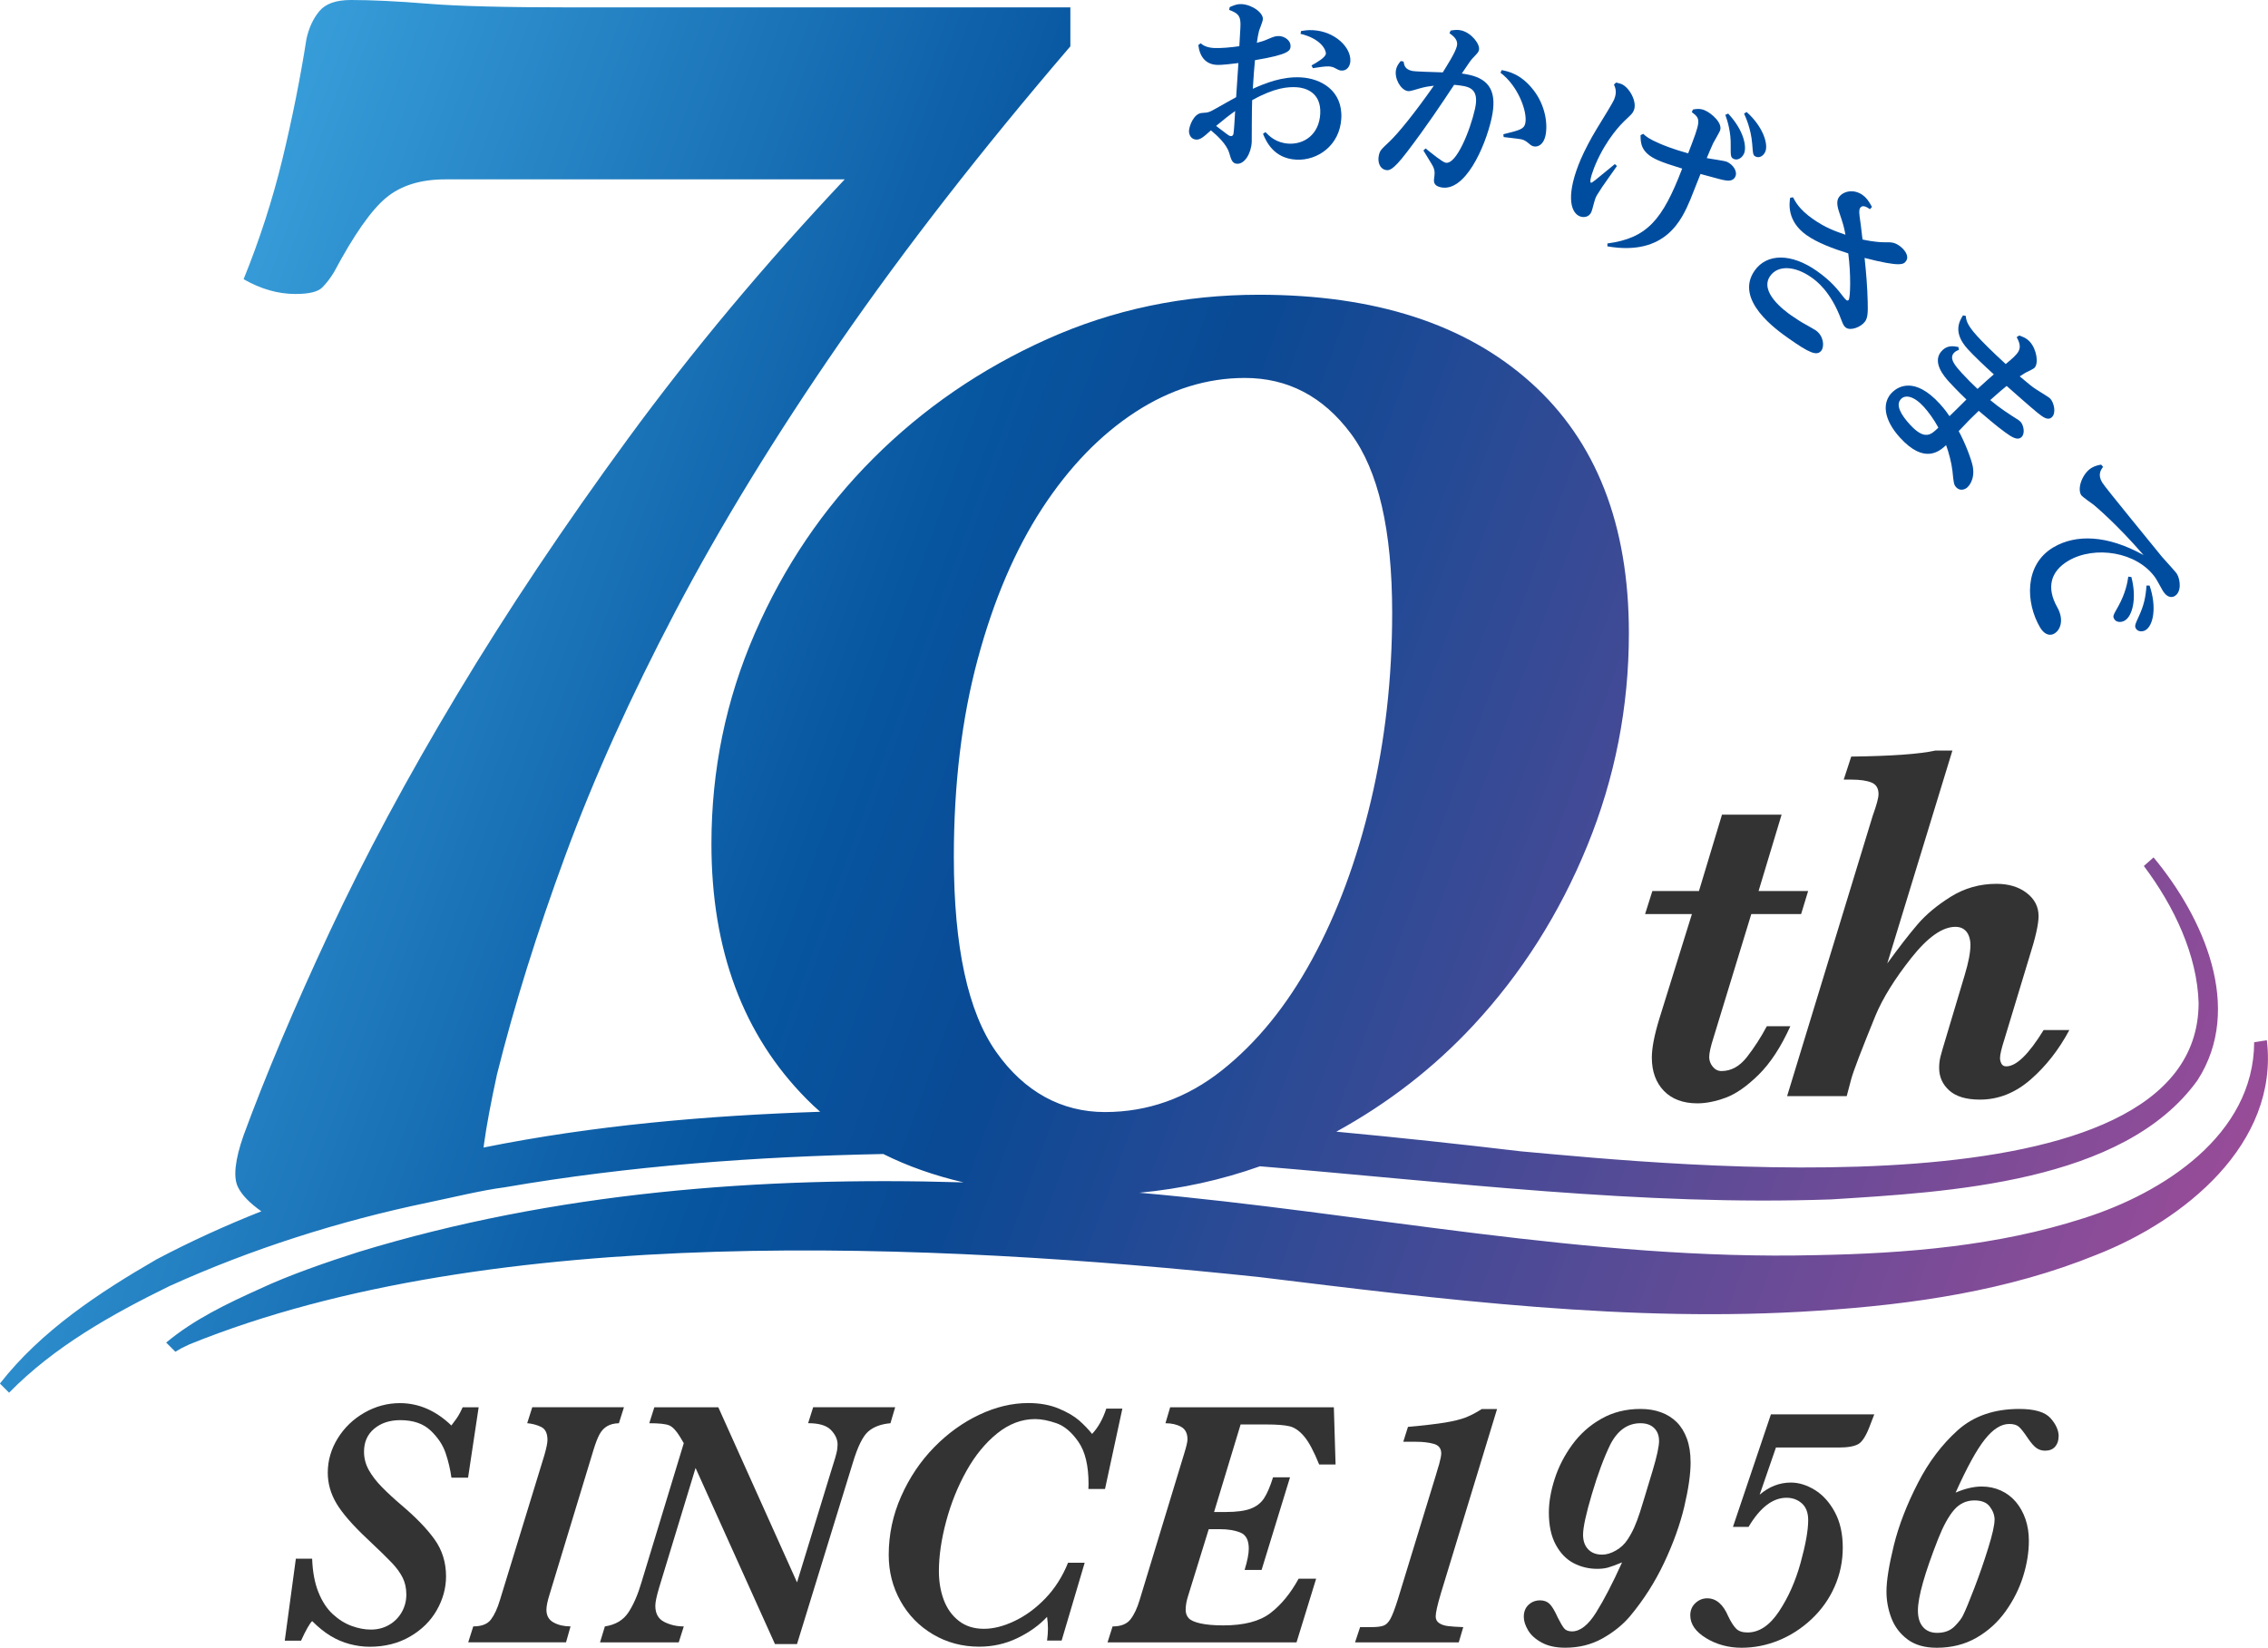
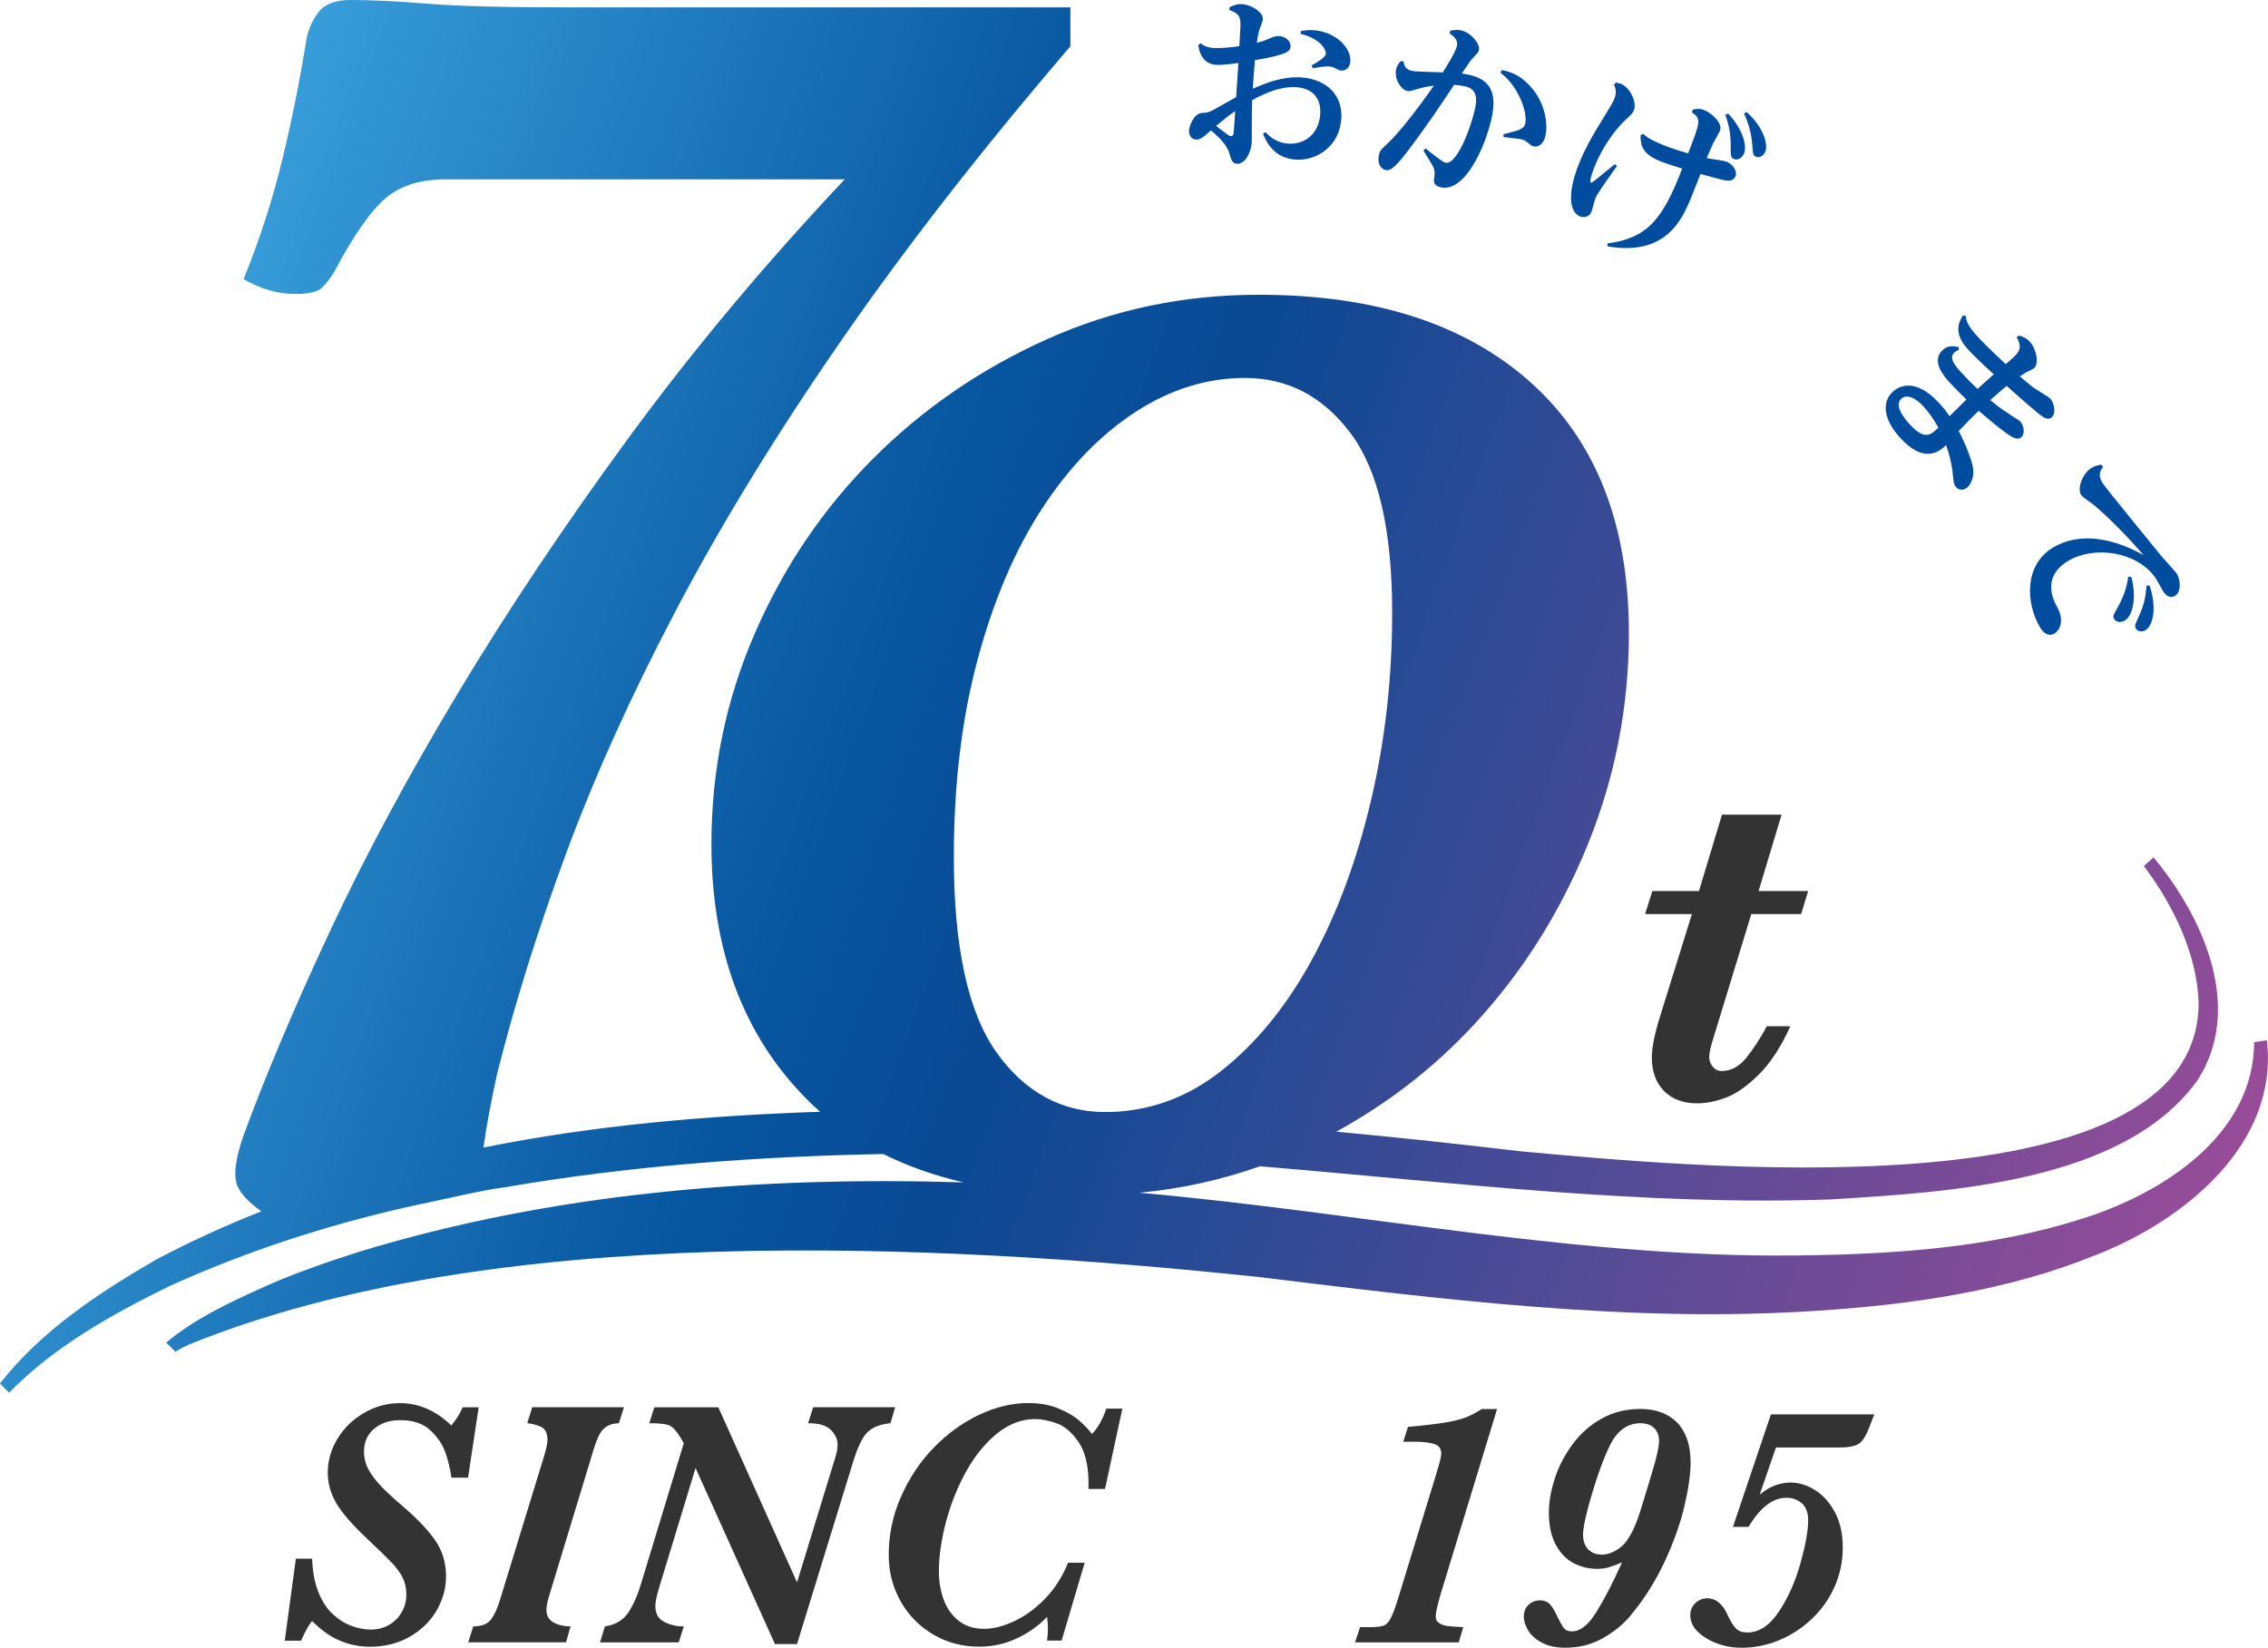
<svg xmlns="http://www.w3.org/2000/svg" id="_レイヤー_1" width="588.97" height="428" viewBox="0 0 588.97 428">
  <defs>
    <style>.cls-1{fill:url(#_新規グラデーションスウォッチ_1);}.cls-2{fill:#333;}.cls-3{fill:#004da0;}</style>
    <linearGradient id="_新規グラデーションスウォッチ_1" x1="31.32" y1="142.21" x2="568.59" y2="337.76" gradientUnits="userSpaceOnUse">
      <stop offset="0" stop-color="#379dd9" />
      <stop offset=".34" stop-color="#0756a0" />
      <stop offset=".45" stop-color="#0a4994" />
      <stop offset="1" stop-color="#984c98" />
    </linearGradient>
  </defs>
  <path class="cls-2" d="M469.55,231.44l-1.82,5.98h-12.94l-9.82,32.13c-.74,2.3-1.11,3.97-1.11,5.01,0,.91.3,1.75.91,2.5.61.76,1.37,1.14,2.28,1.14,2.51,0,4.73-1.22,6.63-3.67,1.91-2.45,3.62-5.11,5.14-7.97h6.11c-2.43,5.38-5.17,9.57-8.23,12.59-3.06,3.01-5.92,5.01-8.58,5.98-2.67.98-5.11,1.46-7.32,1.46-3.73,0-6.63-1.09-8.72-3.25-2.08-2.17-3.12-5.05-3.12-8.65,0-2.47.65-5.83,1.95-10.08l8.46-27.19h-12.16l1.89-5.98h12.1l5.98-19.84h15.48l-5.98,19.84h12.88Z" />
-   <path class="cls-2" d="M537.39,267.54c-2.73,5.12-6.09,9.41-10.08,12.88-3.99,3.47-8.37,5.2-13.14,5.2-3.56,0-6.21-.79-7.97-2.37-1.76-1.58-2.63-3.54-2.63-5.89,0-1.04.12-2.03.36-2.96.24-.93.68-2.46,1.33-4.59l4.94-16.52c1-3.3,1.5-5.92,1.5-7.87,0-.82-.14-1.6-.42-2.34-.28-.74-.72-1.31-1.3-1.72-.58-.41-1.31-.62-2.18-.62-3.38,0-7.21,2.7-11.48,8.1-4.27,5.4-7.36,10.37-9.27,14.93-3.64,8.93-5.75,14.44-6.31,16.52l-1.17,4.42h-15.48l22.24-72.85c1-2.77,1.5-4.64,1.5-5.59,0-1.52-.62-2.53-1.85-3.02-1.24-.5-2.98-.75-5.24-.75h-1.95l1.95-5.98c10.41-.13,17.69-.65,21.85-1.56h4.42l-16.91,55.29c2.99-4.12,5.59-7.48,7.81-10.08,2.21-2.6,5.11-5.02,8.68-7.25,3.58-2.23,7.53-3.35,11.87-3.35,3.16,0,5.78.79,7.84,2.37,2.06,1.58,3.09,3.59,3.09,6.02,0,2.08-.8,5.64-2.41,10.67l-6.5,21.46c-.74,2.3-1.1,3.88-1.1,4.75,0,.48.12.95.36,1.43.24.48.66.71,1.27.71,2.6,0,5.83-3.14,9.69-9.43h6.7Z" />
  <path class="cls-2" d="M124.3,365.54l-2.75,18.28h-4.32c-.3-2.16-.8-4.29-1.51-6.39-.71-2.1-2-4.05-3.9-5.85-1.89-1.8-4.52-2.7-7.88-2.7-2.73,0-4.98.74-6.75,2.21-1.77,1.47-2.66,3.47-2.66,5.99,0,1.68.41,3.26,1.24,4.75.83,1.49,1.96,2.96,3.4,4.43,1.44,1.47,3.15,3.05,5.13,4.73,3.78,3.21,6.65,6.19,8.6,8.94,1.95,2.75,2.93,5.92,2.93,9.52,0,3.03-.8,5.95-2.39,8.76-1.59,2.81-3.9,5.1-6.94,6.87s-6.53,2.66-10.49,2.66c-1.71,0-3.45-.23-5.2-.7-1.76-.46-3.42-1.18-5-2.14s-3.16-2.24-4.75-3.83c-.69.69-1.65,2.39-2.88,5.09h-4.23l2.88-21.3h4.23c.12,3.39.66,6.29,1.62,8.69.96,2.4,2.21,4.31,3.74,5.72,1.53,1.41,3.16,2.43,4.89,3.06,1.73.63,3.38.95,4.98.95,1.77,0,3.35-.4,4.75-1.22,1.4-.81,2.49-1.91,3.29-3.31.8-1.4,1.19-2.92,1.19-4.57s-.32-3.11-.95-4.37c-.63-1.26-1.55-2.54-2.77-3.83-1.22-1.29-3.34-3.36-6.37-6.21-3.84-3.6-6.52-6.68-8.04-9.23-1.52-2.55-2.27-5.22-2.27-8.02,0-3.15.86-6.12,2.59-8.92,1.73-2.79,4.04-5.01,6.93-6.66,2.9-1.65,5.97-2.48,9.21-2.48,4.89,0,9.35,1.94,13.37,5.81.18-.27.43-.61.77-1.04.33-.42.66-.89.99-1.42.33-.52.72-1.28,1.17-2.27h4.14Z" />
  <path class="cls-2" d="M162.03,365.54l-1.31,4.14c-1.23.03-2.25.29-3.06.77-.81.48-1.46,1.18-1.96,2.09-.5.92-1.01,2.24-1.55,3.98l-11.44,37.65c-.54,1.71-.81,3.03-.81,3.96,0,1.53.62,2.63,1.87,3.31,1.24.68,2.71,1.01,4.39,1.01l-1.17,4.14h-25.4l1.31-4.14c2.16,0,3.69-.59,4.59-1.78.9-1.19,1.68-2.87,2.34-5.07l11.53-37.6c.54-1.89.81-3.21.81-3.96,0-1.74-.55-2.87-1.64-3.4s-2.3-.85-3.62-.97l1.31-4.14h23.82Z" />
  <path class="cls-2" d="M232.46,365.54l-1.22,4.14c-2.43.21-4.35.92-5.76,2.14-1.41,1.22-2.75,3.93-4.01,8.13l-14.5,47.1h-5.72l-20.62-45.75-9.5,31.21c-.63,2.13-.95,3.66-.95,4.59,0,2.01.77,3.41,2.32,4.19,1.55.78,3.23,1.17,5.07,1.17l-1.31,4.14h-20.44l1.26-4.14c2.76-.42,4.8-1.64,6.12-3.65,1.32-2.01,2.45-4.61,3.38-7.79l10.99-36.16-.99-1.67c-.99-1.62-1.94-2.61-2.84-2.97-.9-.36-2.61-.54-5.13-.54l1.31-4.14h16.62l20.44,45.48,8.78-28.69c.18-.63.42-1.4.72-2.32.3-.91.55-1.77.74-2.57.2-.79.29-1.54.29-2.23,0-1.32-.57-2.57-1.71-3.76-1.14-1.19-3.12-1.78-5.94-1.78l1.31-4.14h21.3Z" />
  <path class="cls-2" d="M291.46,365.9l-4.5,20.85h-4.32c0-.24,0-.45.02-.63.01-.18.02-.4.02-.68,0-4.74-.87-8.38-2.61-10.9-1.74-2.52-3.65-4.14-5.72-4.86-2.07-.72-3.92-1.08-5.54-1.08-3.48,0-6.76,1.24-9.84,3.71-3.08,2.48-5.74,5.73-7.99,9.75-2.25,4.02-4.01,8.38-5.27,13.08-1.26,4.7-1.89,9.03-1.89,12.99,0,2.7.42,5.18,1.26,7.43.84,2.25,2.14,4.07,3.9,5.45s3.94,2.07,6.55,2.07c2.46,0,5.13-.68,7.99-2.05,2.87-1.37,5.53-3.33,7.99-5.9,2.46-2.57,4.41-5.64,5.85-9.21h4.32l-5.99,20.22h-3.78c.15-1.11.23-2.15.23-3.11s-.08-2.01-.23-3.06c-2.04,2.19-4.61,4.03-7.7,5.52-3.09,1.49-6.39,2.23-9.91,2.23-4.38,0-8.38-1.06-11.98-3.18-3.6-2.12-6.42-5-8.47-8.67s-3.06-7.66-3.06-11.98c0-5.28,1.07-10.35,3.22-15.2,2.15-4.85,4.99-9.09,8.53-12.72,3.54-3.63,7.46-6.46,11.75-8.49,4.29-2.03,8.54-3.04,12.74-3.04,3,0,5.64.48,7.93,1.44,2.28.96,4.05,2,5.31,3.11,1.26,1.11,2.37,2.27,3.33,3.47,1.56-1.65,2.79-3.84,3.69-6.57h4.14Z" />
-   <path class="cls-2" d="M346.8,380.4h-4.23c-1.38-3.42-2.68-5.85-3.9-7.3-1.22-1.44-2.48-2.32-3.8-2.63-1.32-.32-3.33-.47-6.03-.47h-6.67l-6.89,22.74h3.02c2.79,0,4.95-.29,6.46-.86,1.52-.57,2.68-1.47,3.49-2.7.81-1.23,1.59-3.05,2.34-5.45h4.41l-7.38,24.05h-4.41c.72-2.34,1.08-4.19,1.08-5.54,0-2.19-.73-3.58-2.18-4.16-1.46-.59-3.21-.88-5.25-.88h-2.97l-5.36,17.34c-.42,1.29-.63,2.49-.63,3.6,0,.87.25,1.59.77,2.16.51.57,1.52,1.03,3.04,1.37,1.52.34,3.51.52,5.97.52,5.37,0,9.45-1.06,12.23-3.2,2.78-2.13,5.22-5.1,7.32-8.92h4.55l-5.09,16.53h-49.08l1.31-4.14c2.16,0,3.72-.62,4.66-1.85.95-1.23,1.73-2.9,2.36-5l11.62-38.19c.54-1.74.81-2.93.81-3.56,0-1.56-.56-2.65-1.67-3.26-1.11-.61-2.46-.92-4.05-.92l1.22-4.14h42.51l.45,14.86Z" />
  <path class="cls-2" d="M388.77,365.99l-14.59,47.87c-.9,3.03-1.35,5.03-1.35,5.99,0,.75.29,1.33.88,1.73.59.41,1.36.67,2.32.79.96.12,2.28.21,3.96.27l-1.17,3.96h-26.93l1.31-3.96h2.93c1.41,0,2.46-.13,3.15-.38.69-.25,1.29-.85,1.8-1.78.51-.93,1.14-2.58,1.89-4.95l9.86-32.2c.6-2.04.9-3.05.9-3.02.36-1.32.54-2.25.54-2.79,0-1.29-.65-2.12-1.94-2.48-1.29-.36-2.79-.54-4.5-.54h-3.42l1.22-3.87c4.29-.39,7.52-.77,9.68-1.13,2.16-.36,3.9-.79,5.2-1.28,1.31-.5,2.74-1.24,4.3-2.23h3.96Z" />
  <path class="cls-2" d="M439.03,379.77c0,3.09-.55,6.95-1.64,11.57-1.1,4.62-2.83,9.46-5.2,14.5-2.37,5.04-5.34,9.71-8.92,14-1.89,2.22-4.27,4.14-7.14,5.74-2.87,1.61-6.09,2.41-9.66,2.41-2.43,0-4.47-.44-6.1-1.33-1.64-.89-2.82-1.96-3.56-3.22-.74-1.26-1.1-2.42-1.1-3.47,0-1.32.41-2.36,1.24-3.13.83-.77,1.82-1.15,2.99-1.15.99,0,1.8.29,2.43.88s1.35,1.78,2.16,3.58c.66,1.32,1.21,2.25,1.64,2.79.43.54,1.12.81,2.05.81,2.13,0,4.23-1.64,6.28-4.93,2.06-3.29,4.3-7.62,6.73-12.99-1.68.69-2.91,1.14-3.69,1.35-.78.21-1.7.32-2.75.32-2.22,0-4.28-.5-6.17-1.49-1.89-.99-3.43-2.59-4.62-4.8s-1.78-4.98-1.78-8.31c0-2.7.5-5.62,1.51-8.76,1.01-3.14,2.53-6.1,4.57-8.9,2.04-2.79,4.56-5.04,7.57-6.73,3-1.7,6.38-2.54,10.13-2.54,1.98,0,3.77.29,5.36.88,1.59.58,2.95,1.44,4.08,2.57,1.13,1.13,2,2.55,2.63,4.28.63,1.73.95,3.75.95,6.06ZM430.83,374.23c0-1.38-.43-2.48-1.28-3.31-.86-.83-2.03-1.24-3.54-1.24-3.33,0-5.94,1.85-7.84,5.54-1.65,3.39-3.24,7.67-4.77,12.83-1.53,5.16-2.3,8.69-2.3,10.58,0,1.59.43,2.85,1.31,3.78.87.93,2.09,1.4,3.65,1.4,1.14,0,2.33-.36,3.58-1.08,1.25-.72,2.24-1.65,2.99-2.79.66-.99,1.25-2.06,1.76-3.2.51-1.14,1.01-2.48,1.51-4.03.5-1.55,1.58-5.13,3.27-10.74,1.11-3.69,1.67-6.28,1.67-7.75Z" />
  <path class="cls-2" d="M486.72,367.39l-1.04,2.7c-.99,2.7-2.01,4.36-3.06,4.98-1.05.62-2.76.92-5.13.92h-16.3l-4.23,12.25c2.46-2.1,5.16-3.15,8.11-3.15,2.07,0,4.15.65,6.24,1.94,2.09,1.29,3.81,3.21,5.18,5.76,1.37,2.55,2.05,5.61,2.05,9.19s-.71,6.96-2.12,10.15c-1.41,3.2-3.4,6-5.97,8.42-2.57,2.42-5.42,4.26-8.56,5.54-3.14,1.28-6.36,1.91-9.66,1.91s-6.46-.83-9.19-2.5c-2.73-1.67-4.1-3.64-4.1-5.92,0-1.29.44-2.35,1.33-3.18.88-.83,1.91-1.24,3.08-1.24,2.31,0,4.13,1.56,5.45,4.68.69,1.44,1.37,2.5,2.03,3.18.66.68,1.65,1.01,2.97,1.01,3.03,0,5.76-1.82,8.17-5.45,2.42-3.63,4.29-7.84,5.61-12.61,1.32-4.77,1.98-8.48,1.98-11.12,0-1.92-.55-3.37-1.64-4.35-1.1-.97-2.42-1.46-3.99-1.46-3.57,0-6.86,2.52-9.86,7.57h-4.05l9.86-29.23h26.84Z" />
-   <path class="cls-2" d="M534.59,373.11c0,1.08-.3,1.97-.9,2.66-.6.69-1.47,1.04-2.61,1.04-.81,0-1.54-.22-2.18-.65-.65-.44-1.39-1.27-2.23-2.5-1.08-1.62-1.9-2.66-2.45-3.11-.56-.45-1.37-.68-2.45-.68-2.1,0-4.22,1.34-6.35,4.03-2.13,2.69-4.65,7.29-7.57,13.8,2.46-1.05,4.71-1.58,6.76-1.58,1.8,0,3.46.35,4.98,1.04,1.52.69,2.81,1.67,3.9,2.95,1.08,1.28,1.91,2.77,2.5,4.48.59,1.71.88,3.59.88,5.63,0,2.97-.5,6.05-1.49,9.23-.99,3.18-2.5,6.2-4.53,9.05-2.03,2.85-4.55,5.15-7.57,6.89-3.02,1.74-6.46,2.61-10.34,2.61-3.15,0-5.7-.74-7.63-2.21-1.94-1.47-3.32-3.32-4.16-5.54-.84-2.22-1.26-4.5-1.26-6.85,0-2.79.64-6.78,1.91-11.98,1.28-5.19,3.37-10.61,6.28-16.26,2.76-5.4,6.2-9.95,10.31-13.65,4.11-3.69,9.44-5.54,15.99-5.54,3.99,0,6.69.8,8.11,2.39,1.41,1.59,2.12,3.17,2.12,4.73ZM517.97,394.77c0-1.17-.4-2.3-1.22-3.4-.81-1.1-2.15-1.64-4.01-1.64-2.13,0-3.91.84-5.34,2.52-1.43,1.68-2.78,4.16-4.07,7.43-3.51,8.92-5.27,15.13-5.27,18.64,0,1.83.43,3.26,1.31,4.28s2.1,1.53,3.69,1.53c1.92,0,3.45-.58,4.59-1.76,1.14-1.17,1.88-2.16,2.21-2.97.57-1.14,1.52-3.43,2.84-6.87,1.32-3.44,2.53-6.92,3.62-10.45,1.1-3.53,1.64-5.97,1.64-7.32Z" />
  <path class="cls-1" d="M588.7,270.2s-3.32.52-3.32.52c-.1,24.06-23.66,39.21-44.39,45.74-22.12,7.14-45.88,9.13-69.46,9.56-58.87,1.43-117.09-11.05-175.63-16.21,10.91-1.03,21.33-3.33,31.29-6.87,49.44,4.09,99.09,10.35,148.35,8.6,30.17-1.9,75.92-4.23,95.11-30.93,12.14-18.81,1.48-42.41-11.4-57.9l-2.52,2.23c7.86,10.45,13.87,23.14,14.22,35.59-.09,56.39-137.5,41.98-176.04,38.52-15.73-1.87-31.75-3.59-47.89-5.1,13.44-7.38,25.34-16.59,35.63-27.67,12.49-13.45,22.34-28.98,29.54-46.59,7.2-17.61,10.81-36.03,10.81-55.24,0-28.17-8.49-49.87-25.46-65.08-16.98-15.21-40.51-22.81-70.61-22.81-19.54,0-37.87,3.84-55,11.53-17.13,7.69-32.18,18.01-45.15,30.98-12.97,12.97-23.22,28.1-30.74,45.39-7.53,17.29-11.29,35.54-11.29,54.76,0,27.55,8.24,49.64,24.74,66.28,1.13,1.14,2.29,2.23,3.49,3.28-29.18.97-58.8,3.51-87.41,9.29.05-.34.08-.64.13-.99.64-4.65,1.76-10.65,3.36-18.01,4.48-17.94,10.4-36.91,17.77-56.91,7.36-20.01,16.89-41.14,28.58-63.4,11.69-22.25,25.94-45.55,42.75-69.88,16.81-24.33,36.74-49.95,59.8-76.85V1.92h-129.68c-16.98,0-29.38-.31-37.23-.96-7.85-.64-14.49-.96-19.93-.96-3.84,0-6.57.96-8.17,2.88-1.61,1.92-2.72,4.32-3.36,7.2-1.61,10.25-3.69,20.65-6.24,31.22-2.57,10.57-5.93,20.98-10.09,31.22,4.48,2.57,8.96,3.84,13.45,3.84,3.52,0,5.84-.55,6.96-1.68,1.12-1.12,2.16-2.48,3.12-4.08,5.12-9.61,9.61-16.01,13.45-19.21,3.84-3.2,8.96-4.8,15.37-4.8h103.75c-20.82,22.1-39.55,44.52-56.2,67.25-16.65,22.74-31.46,44.91-44.43,66.52-12.97,21.61-24.02,42.19-33.14,61.72-9.13,19.53-16.57,37.14-22.34,52.84-2.24,6.4-2.72,10.88-1.44,13.45,1.04,2.09,3.09,4.17,6.06,6.26-9.28,3.68-18.38,7.82-27.17,12.46-14.94,8.64-29.99,18.55-40.72,32.28l2.38,2.38c11.7-11.96,26.64-20.34,41.62-27.68,21.39-9.7,44.22-16.94,67.21-21.72,5.82-1.2,13.99-3.21,19.86-3.95,32.3-5.57,65.37-8.01,98.33-8.65,6.31,3.15,13.26,5.61,20.86,7.37-52.94-1.6-106.32,2.56-157.02,18.04-8.06,2.56-18.22,6.06-25.81,9.64-8.47,3.82-17.06,7.92-24.25,13.93l2.38,2.38,1.64-.95s1.97-.95,1.97-.95c78.73-31.98,193.65-26.37,277.67-17.52,47.67,5.82,96.78,12.04,145.27,8.76,24.57-1.6,49.42-5.18,72.4-14.55,22.54-8.84,47.38-28.67,44.19-55.68ZM253.91,171.18c4.14-15.37,9.73-28.41,16.74-39.15,7.01-10.72,15.06-19.05,24.15-24.98,9.09-5.92,18.58-8.88,28.47-8.88,11.15,0,20.32,4.8,27.5,14.41,7.18,9.61,10.76,25.14,10.76,46.59,0,16.97-1.84,33.22-5.5,48.75-3.67,15.53-8.77,29.3-15.31,41.3-6.54,12.01-14.35,21.62-23.43,28.82-9.09,7.2-19.21,10.81-30.37,10.81s-20.89-5.2-28.22-15.61c-7.34-10.4-11-27.3-11-50.67,0-18.89,2.07-36.02,6.21-51.39Z" />
  <path class="cls-3" d="M319.35,1.84c1.21-.52,1.97-.83,3.1-.77,2.66.15,5.61,2.19,5.51,3.96-.03.49-.88,2.57-1,2.96-.25.97-.41,1.95-.57,3.13,1.1-.28,1.85-.49,3.02-1.02,1.21-.52,1.87-.78,2.81-.73,1.53.09,2.99,1.25,2.92,2.63-.06,1.08-.12,2.12-9.24,3.63-.12,1.23-.41,4.67-.56,7.43,3.24-1.45,7.59-3.23,12.51-2.96,5.12.28,10.87,3.37,10.47,10.66-.39,7.04-6.19,11.01-11.71,10.71-5.86-.33-7.79-4.73-8.62-6.7l.62-.46c1.07,1.1,2.81,2.82,6.06,3,3.94.22,7.88-2.33,8.18-7.74.32-5.76-4.12-6.8-6.13-6.91-2.17-.12-5.58.03-11.55,3.36-.1,1.72-.1,10.71-.11,10.86-.17,3.1-1.9,5.77-3.82,5.66-1.23-.07-1.52-1.07-2.02-2.78-.66-2.31-3.2-4.62-4.76-5.9-1.92,1.72-2.75,2.46-3.84,2.4-1.28-.07-1.91-1.24-1.85-2.32.07-1.23,1.24-4.48,3.37-4.6,1.68-.1,1.83-.14,3.82-1.27,1.68-.94,4.28-2.43,5.05-2.83.04-.74.58-8.71.59-8.86-1.44.17-4.23.55-5.66.47-2.81-.16-4.38-2.07-4.75-5.15l.62-.46c.42.37,1.32,1.11,3.44,1.23,1.67.09,4.4-.15,6.59-.47.28-5.02.36-5.56.26-6.45-.16-1.64-.91-2.22-2.9-2.98l.14-.73ZM315.8,32.71c.24.16,1.85,1.39,2.75,2.08.47.37.76.54,1.1.56.54.03.67-.51.68-.7.15-.88.36-4.72.42-5.8-2,1.42-2.47,1.84-4.96,3.87ZM337.87,8.06c.65-.11,1.7-.3,3.12-.22,5.61.31,9.88,4.4,9.68,8.05-.08,1.43-.98,2.51-2.26,2.44-.59-.03-.69-.09-1.84-.7-.34-.17-.82-.34-1.51-.38-.89-.05-2.83.24-4.12.46l-.36-.71c1.53-.85,3.67-2.12,3.73-3.05.06-1.08-1.41-3.93-6.58-5.16l.14-.73Z" />
  <path class="cls-3" d="M364.49,16c.15.89.31,1.99,2.18,2.41.91.21,5.29.28,8,.39,1.04-1.69,3.29-5.17,3.67-6.85.33-1.44-.62-2.41-1.93-3.32l.31-.69c1.16-.2,1.87-.24,2.74-.04,2.64.6,4.95,3.59,4.61,5.08-.12.53-.26.7-1.65,2.16-.54.59-.77.94-2.81,3.96.49.06,1.22.18,1.94.34,5.19,1.17,7.36,4.34,5.77,11.41-1.67,7.41-6.91,19.21-13.21,17.79-2.02-.46-1.81-1.62-1.61-2.94.12-.98.05-1.56-.36-2.46-.35-.69-2.14-3.51-2.5-4.15l.57-.53c1.67,1.34,4.32,3.5,5.18,3.7,2.79.63,6.39-8.41,7.63-13.9.97-4.28-.53-5.48-2.7-5.97-.77-.17-1.96-.29-2.7-.36-3.44,5.19-7.12,10.73-12.21,17.41-3.88,5.09-4.74,4.89-5.66,4.69-1.44-.33-2.06-2.08-1.68-3.76.28-1.25.48-1.46,2.79-3.62,2.26-2.17,6.29-7.07,11.5-14.49-1.04.12-2.29.29-3.75.72-2.49.75-2.7.76-3.18.65-1.73-.39-3.4-3.29-2.88-5.6.2-.87.57-1.39,1.19-2.16l.73.11ZM389.97,18.21c1.69.33,5.03.98,8.31,5.26,3.05,3.97,3.72,8.82,3.04,11.85-.51,2.26-1.98,2.94-3.03,2.7-.53-.12-.79-.33-1.51-.95-.56-.43-.95-.72-1.72-.89-.72-.16-3.93-.48-4.57-.58l-.09-.73c4.39-1.08,5.36-1.37,5.69-2.81.65-2.89-1.8-9.71-6.43-13.17l.31-.69Z" />
  <path class="cls-3" d="M419.67,21.44c.63.16,1.07.25,1.39.38,2.13.92,4.16,4.69,3.22,6.86-.35.82-.58.98-2.49,2.79-.54.52-4.52,4.39-7.44,11.19-.31.72-1.84,4.52-1.2,4.8.23.1.82-.4,6.21-4.84l.54.5c-.59.87-3.37,4.72-3.88,5.52-1.22,1.84-1.48,2.32-1.69,2.81-.23.54-.84,3.07-1.05,3.57-.66,1.54-2.21,1.52-3.07,1.15-2.58-1.11-3.48-6,.33-14.88.9-2.08,2.53-5.25,4.12-7.84,1.94-3.14,4.14-6.75,4.47-7.52.84-1.95.37-3.11,0-3.97l.54-.52ZM417.42,63.24c10.3-1.37,14.33-6.13,19.42-19.45-3.08-.95-4.77-1.51-6.26-2.16-4.58-1.97-4.53-4.58-4.55-6.52l.69-.35c.77.71,1.47,1.33,4.37,2.57.59.25,3.22,1.38,7.3,2.5,3.27-8.47,3.4-8.9.95-10.7l.29-.68c.7-.13,1.81-.35,3.08.2,1.81.78,4.77,3.39,3.93,5.34-.23.54-1.5,2.74-1.76,3.22-.59,1.25-1.01,2.35-1.66,3.85.83.19,4.54.67,5.22.96,1.54.66,2.81,2.44,2.23,3.8-.45,1.04-1.5,1.23-2.59,1.03-1.16-.18-1.23-.26-6.48-1.66-.45,1.04-2.27,5.79-2.68,6.74-2.16,5.03-6.31,14.68-21.5,12.06v-.75ZM448.78,29.5c4.19,4.48,4.83,8.73,4.13,10.36-.53,1.22-1.71,1.84-2.61,1.45-.86-.37-.88-.7-.86-3.48.07-3.4-.73-6.16-1.39-8l.73-.33ZM453.57,29.09c4.24,3.75,5.69,8.35,4.86,10.3-.53,1.22-1.63,1.66-2.4,1.33-.82-.35-.78-.55-1.01-3.39-.31-3.89-1.68-6.84-2.11-7.83l.66-.41Z" />
-   <path class="cls-3" d="M465.63,51.26c.63,1.17,1.6,3.12,5.11,5.59,3.26,2.3,5.82,3.2,8.5,4.12-.41-2.16-.51-2.53-1.68-6.01-.74-2.21-.41-3.18.02-3.79.99-1.41,3.68-2.23,6.1-.53,1.01.71,1.57,1.53,2.45,3.11l-.53.59c-.68-.48-1.88-1.26-2.51-.38-.23.32-.36.77-.17,2.29.25,1.62.28,2,.75,5.96,3.35.73,5.22.72,5.64.72,1.76-.02,2.61-.03,3.94.91,1.37.97,2.62,2.69,1.74,3.94-.6.85-1.19,1.69-10.78-.78.41,3.78.72,7.62.81,11.43.09,2.96-.05,4.18-.68,5.07-.99,1.41-3.7,2.52-4.99,1.61-.56-.4-.77-.96-1.22-2.12-2.78-7.44-6.56-10.11-7.77-10.96-4.19-2.95-8.63-3.24-10.67-.34-2.92,4.15,3.76,9.04,5.45,10.23,1.41.99,2.84,1.88,3.89,2.44.35.19,2.28,1.3,2.52,1.47,2.05,1.45,2.23,4.11,1.47,5.19-1.14,1.61-3.26.6-8.54-3.12-3.14-2.21-14.18-9.99-8.82-17.61,3.18-4.51,9.54-4.55,16.15.1,3.71,2.61,5.39,4.76,6.99,6.85.13.15.49.59.69.73.2.14.45.13.59-.07.45-.64.61-6.69-.11-12.08-4-1.25-8.01-2.75-10.83-4.74-5.2-3.66-4.46-8.39-4.26-9.7l.76-.13Z" />
  <path class="cls-3" d="M508.71,90.87c-.39.16-.78.31-1.15.65-1.64,1.49.25,3.57,1.91,5.4,1.23,1.35,2.66,2.78,4.07,4.1,2.33-2.12,2.84-2.59,4.23-3.78-2.28-2.06-5.22-4.85-6.78-6.57-3.92-4.3-2.17-7.22-1.23-8.75l.73.14c.09.98.21,2.21,2.86,5.13,1.49,1.64,3.86,4.02,7.51,7.37,3.45-2.87,4.58-3.83,2.84-6.99l.68-.42c.79.28,1.82.61,2.75,1.63,1.76,1.93,2.38,5.7,1.14,6.82-.29.27-1.97,1.06-2.29,1.22-.72.45-1.19.75-1.48.94,2.72,2.26,3.02,2.58,4.44,3.49.54.38,3.09,1.86,3.49,2.29.96,1.06,1.6,3.74.4,4.84-1.06.96-2.34-.07-3.75-1.19-2.12-1.74-5.67-4.91-7.98-6.94-1.23.99-1.53,1.25-4.26,3.67,2.58,2.18,4.99,3.66,5.53,4.03,1.86,1.17,2.03,1.28,2.37,1.65.76.84,1.22,3.02.2,3.95-.98.9-2.38.1-4.17-1.21-2.23-1.57-5.58-4.52-6.92-5.63-1.83,1.73-2.96,2.9-5.2,5.27,1.8,3.3,3.31,7.45,3.65,9.14.67,3.59-1.23,5.32-1.41,5.48-.73.66-2,.95-2.89-.03-.63-.69-.65-1.08-.98-4.3-.22-2-.99-4.9-1.64-6.64-1.64,1.49-5.55,5.11-11.98-1.96-4.18-4.59-4.87-9.16-1.85-11.92,1.35-1.23,5.64-4.06,12.21,3.16,1.33,1.46,2.05,2.54,2.5,3.19.47-.43,3.77-3.7,4.39-4.33-2.6-2.5-4.3-4.36-4.46-4.54-1.13-1.24-4.91-5.4-1.67-8.35,1.28-1.16,2.67-1.03,4.05-.75l.14.74ZM503.37,111.07c-1.16-2.15-2.57-4.06-3.76-5.38-2.66-2.92-4.77-3.12-5.83-2.16-1.75,1.59,0,4.33,2.16,6.7,3.92,4.3,5.56,2.67,7.43.84Z" />
  <path class="cls-3" d="M546.14,121.25c-.56.79-1.45,2-.25,4.04.8,1.36,13.41,16.66,15.58,19.38.6.73,3.46,3.74,3.89,4.47.82,1.4,1.22,4.6-.61,5.68-.38.23-1.78.87-3.18-1.51-.3-.51-1.54-2.81-1.83-3.21-4.78-6.86-15.83-8.42-22.59-4.45-4.72,2.78-5.75,7.05-2.91,12.07,1.97,3.54.59,6.06-.68,6.81-1.57.92-2.93-.11-3.78-1.56-3.73-6.33-4.21-16.29,3.49-20.82,5.78-3.4,13.88-3.25,23.39,2.03-7.1-8.18-12.35-12.53-12.94-13.04-.54-.43-2.99-2.07-3.29-2.58-1.07-1.83.43-5.69,2.77-7.06.89-.52,1.77-.7,2.44-.81l.5.56ZM553.49,149.88c1.47,5.6.25,10.15-1.7,11.3-1.1.65-2.3.38-2.72-.34-.45-.77-.39-.86,1.01-3.34,1.97-3.56,2.4-6.33,2.61-7.72l.8.1ZM558.21,152.08c1.93,5.62.98,10.41-1.06,11.61-.89.52-2.03.34-2.46-.39-.4-.68-.29-.98.79-3.32,1.27-2.81,1.71-4.78,1.94-7.89h.8Z" />
</svg>